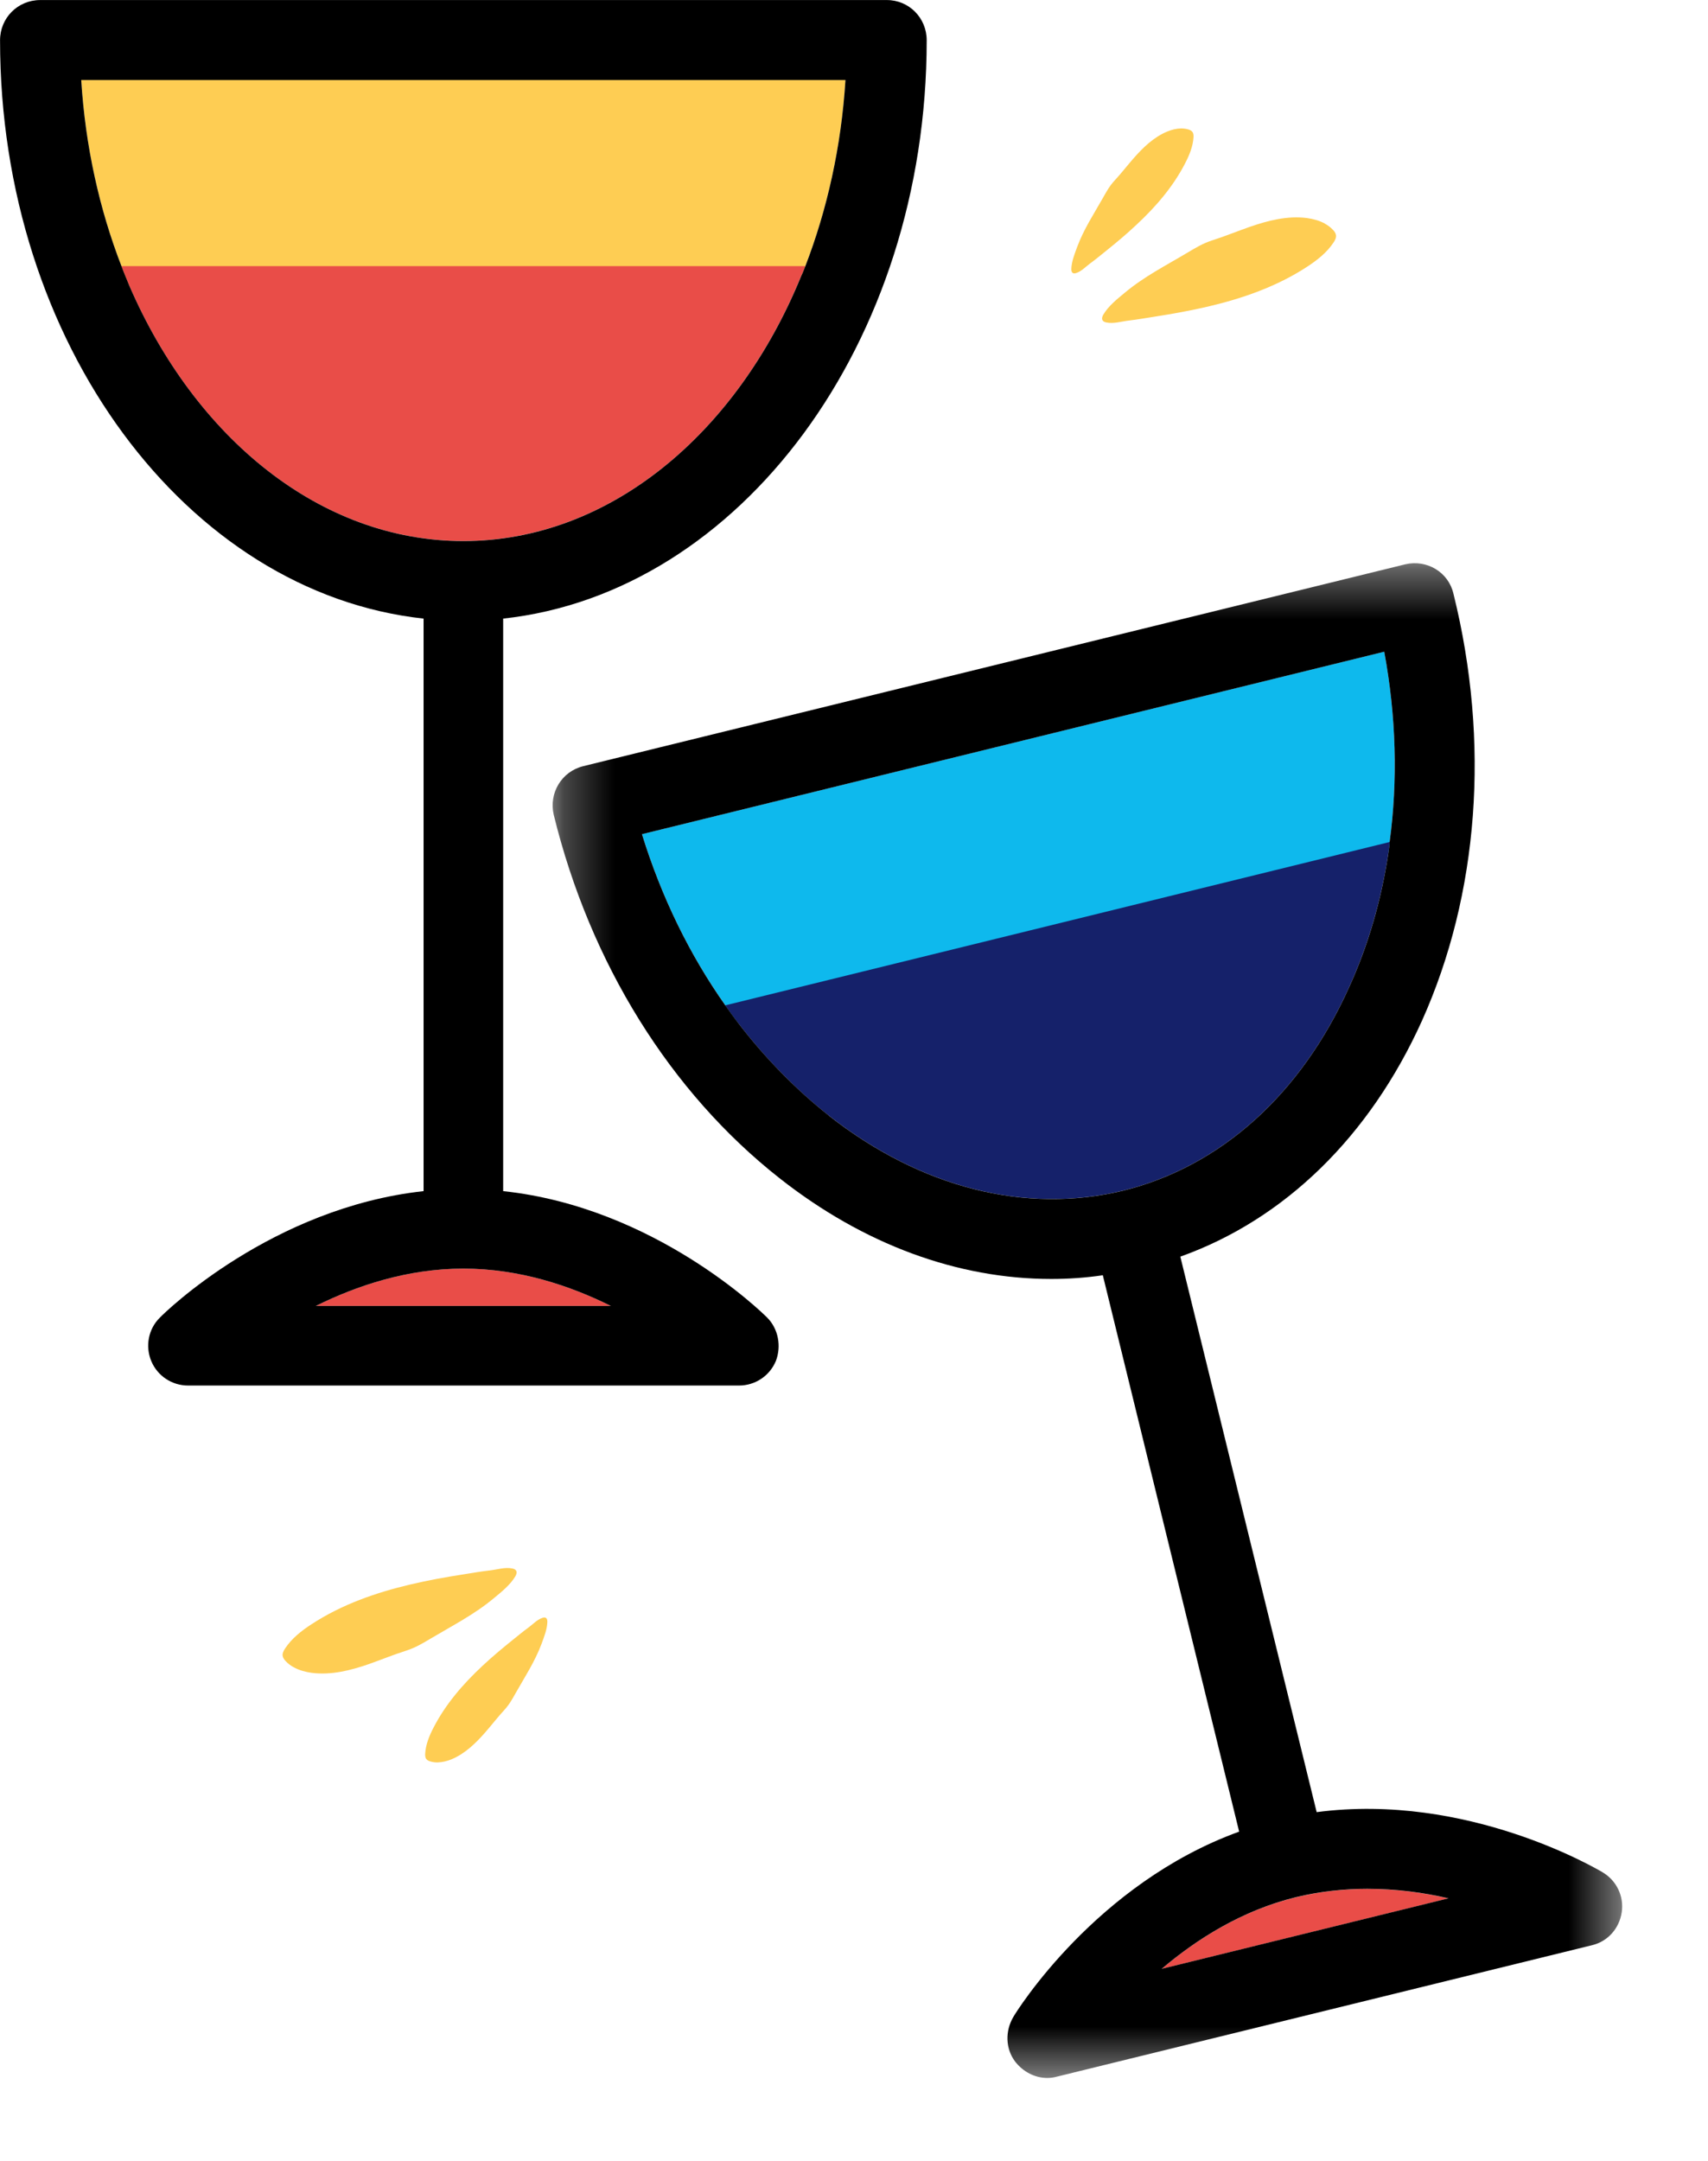
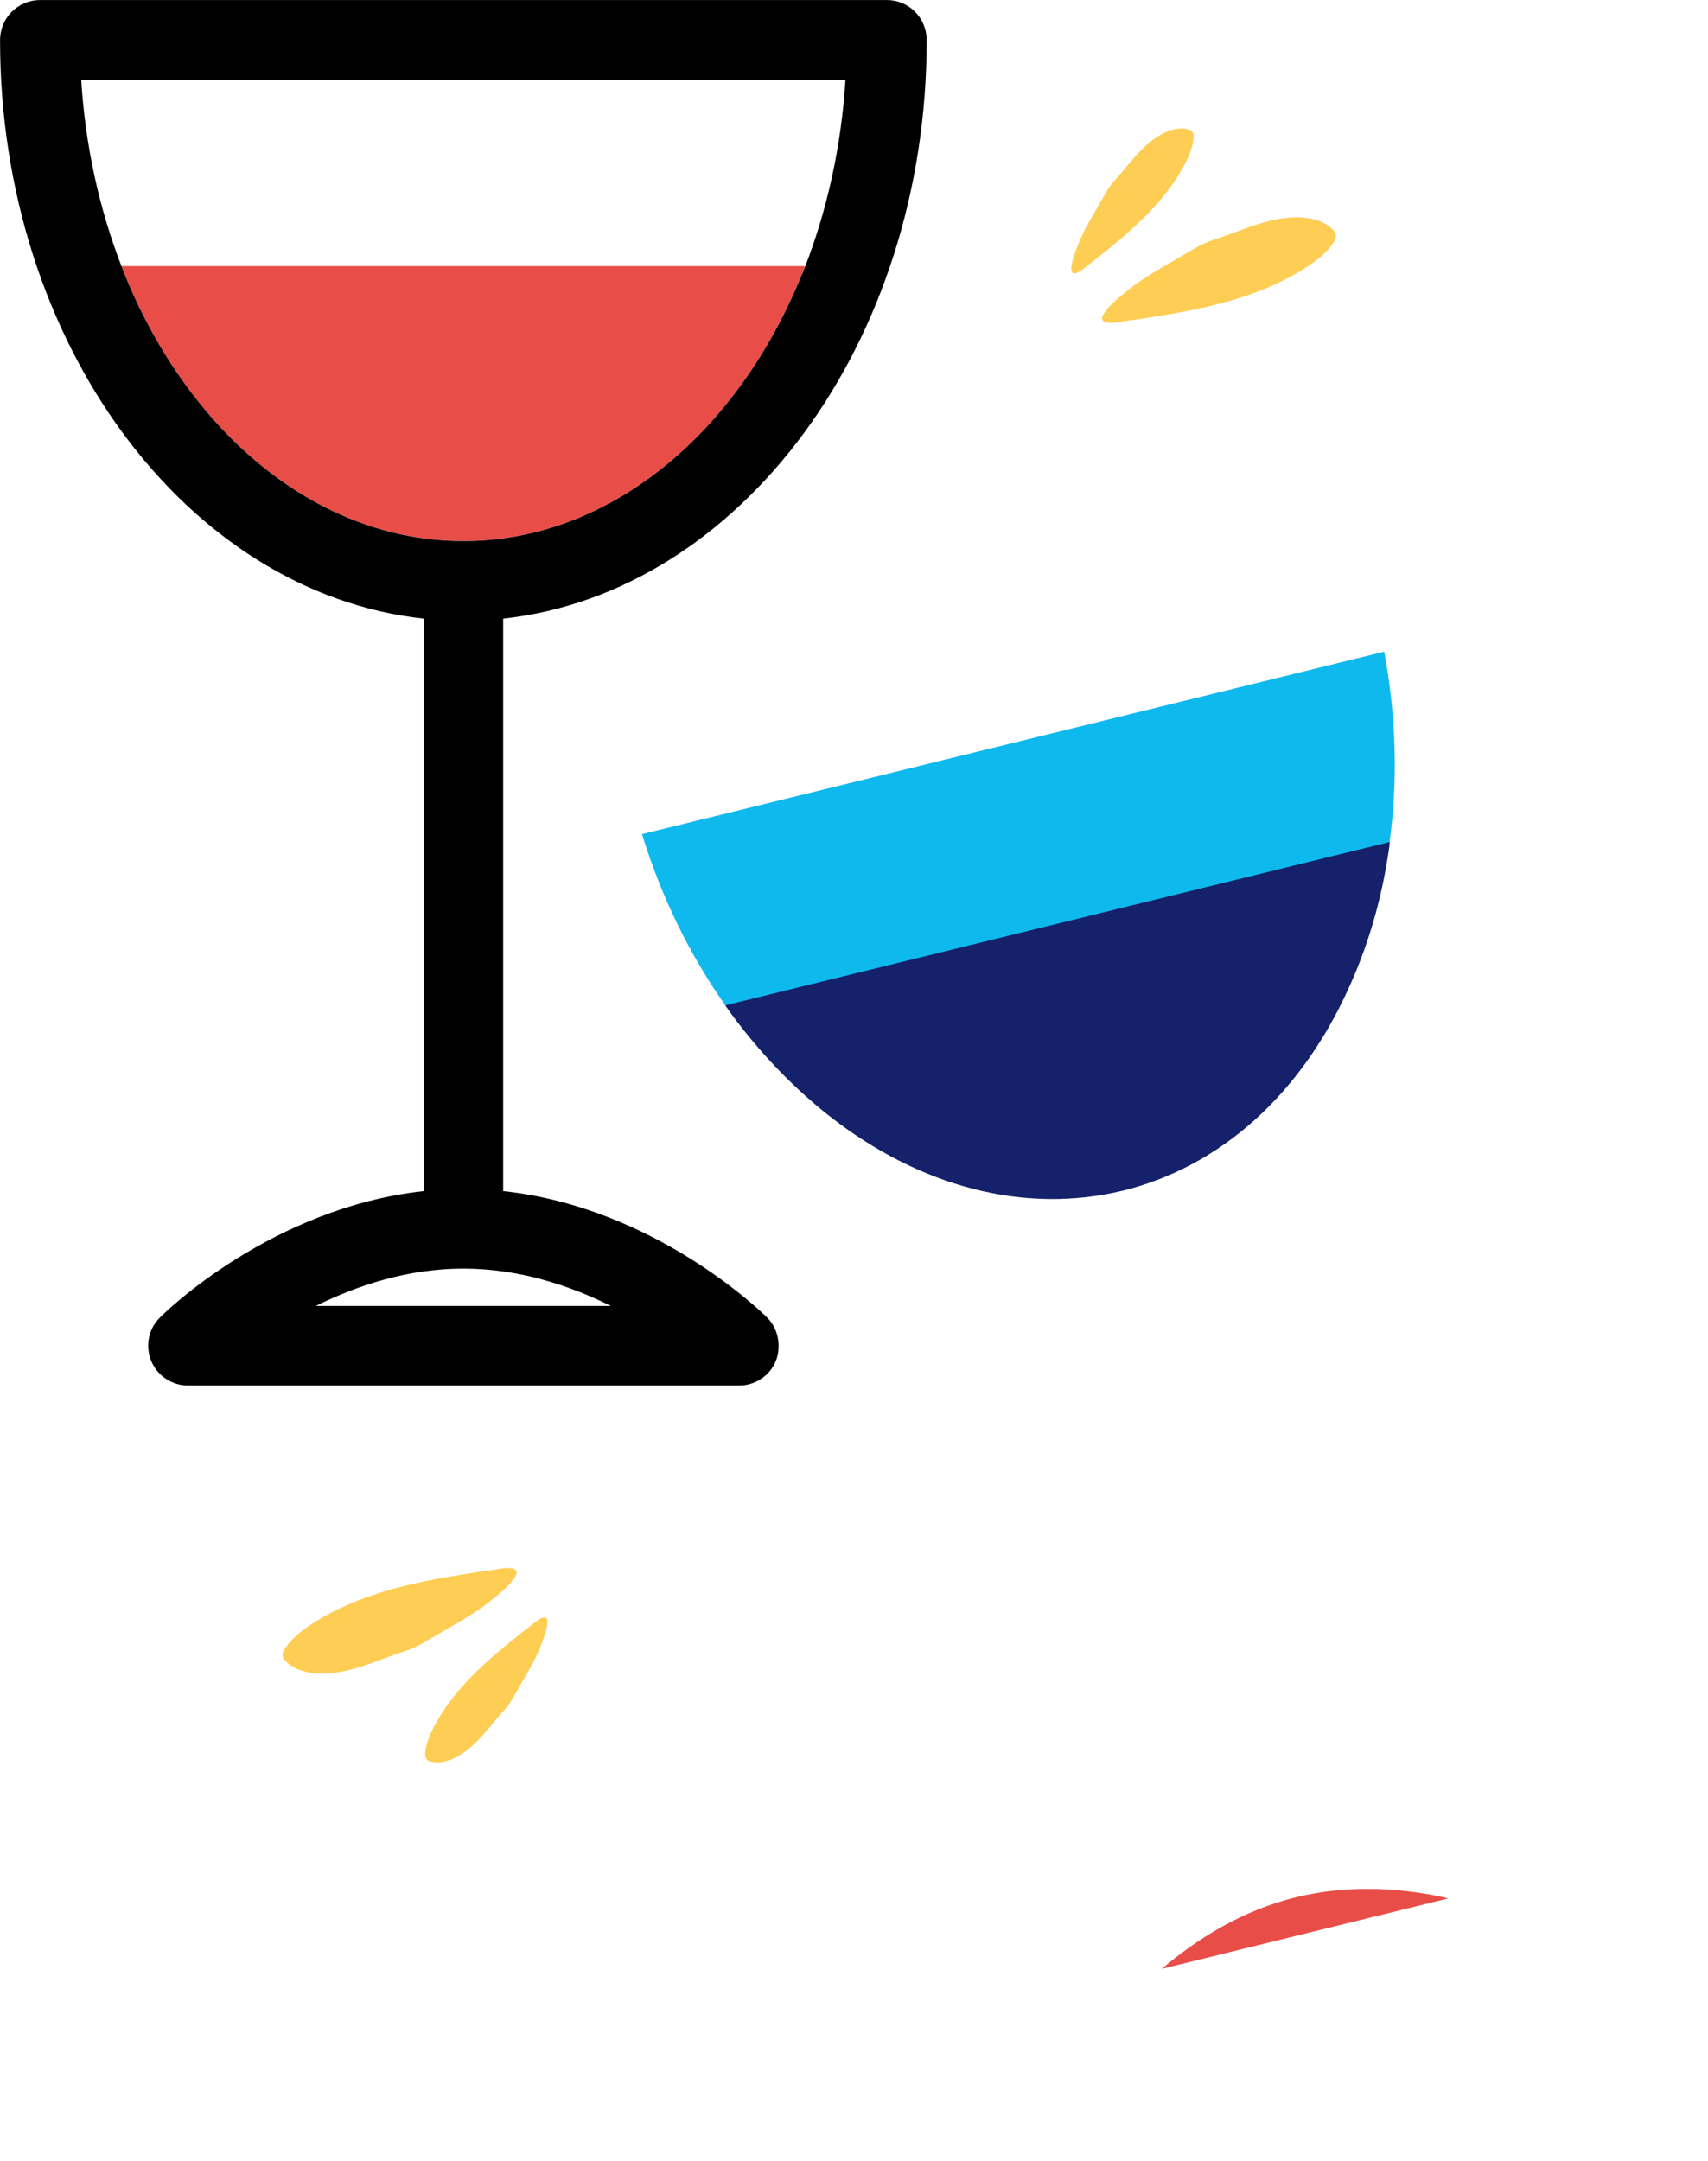
<svg xmlns="http://www.w3.org/2000/svg" height="43" viewBox="0 0 34 43" width="34">
  <mask id="a" fill="#fff">
-     <path d="m.276.383h21.291v30.142h-21.291z" fill="#fff" fill-rule="evenodd" />
-   </mask>
+     </mask>
  <g fill="none" fill-rule="evenodd">
-     <path d="m16.83 1.592c-.083 1.321-.363 2.574-.8 3.704-.025.066-.05.132-.082.198-2.921.339-11.717.52-13.374.19-.05-.123-.107-.256-.157-.388-.437-1.13-.718-2.383-.8-3.704z" fill="#fecd53" />
+     <path d="m16.83 1.592z" fill="#fecd53" />
    <path d="m16.03 5.296c-.025.066-.05.132-.083.198-1.279 3.135-3.82 5.272-6.724 5.272-2.846 0-5.339-2.053-6.65-5.082-.049-.124-.106-.256-.156-.388z" fill="#e94d48" />
-     <path d="m12.16 25.988h-5.874c.817-.404 1.824-.743 2.937-.743 1.114 0 2.121.338 2.937.743" fill="#e94d48" />
    <path d="m6.286 25.988c.817-.404 1.824-.743 2.938-.743 1.113 0 2.12.338 2.936.743zm-3.712-20.303c-.05-.124-.107-.256-.156-.388-.438-1.13-.719-2.384-.801-3.704h15.213c-.083 1.32-.363 2.574-.799 3.704-.026.066-.05.132-.083.198-1.28 3.135-3.821 5.272-6.724 5.272-2.847 0-5.339-2.053-6.65-5.082zm7.442 18.018v-11.393c4.71-.511 8.431-5.478 8.431-11.509 0-.446-.354-.8-.792-.8h-16.854c-.446 0-.8.355-.8.8 0 6.031 3.721 10.997 8.431 11.509v11.393c-3.02.33-5.156 2.417-5.248 2.516-.23.223-.296.569-.173.866.124.296.412.487.734.487h10.965c.322 0 .61-.191.734-.487.115-.297.049-.643-.173-.866-.099-.099-2.237-2.195-5.255-2.516z" fill="#000" />
    <path d="m27.662 16.756c0 .074-.017.14-.024.214-2.747 1.023-11.262 3.292-12.953 3.374-.083-.107-.165-.224-.247-.339-.71-1.006-1.271-2.153-1.659-3.406l14.776-3.631c.239 1.288.272 2.567.107 3.788" fill="#0eb9ed" />
    <path d="m27.662 16.756c0 .074-.017.14-.024.214-.14.94-.405 1.848-.785 2.681-.957 2.128-2.558 3.563-4.496 4.042-1.947.47-4.026-.057-5.857-1.492-.669-.529-1.28-1.156-1.816-1.856-.083-.107-.165-.224-.247-.339z" fill="#15216a" />
    <path d="m28.834 37.777-5.709 1.403c.693-.586 1.592-1.163 2.681-1.427.478-.116.957-.164 1.411-.164.578 0 1.122.073 1.617.189" fill="#e94d48" />
-     <path d="m16.492 26.763c.578 0 1.122.074 1.617.189l-5.709 1.403c.693-.586 1.592-1.163 2.681-1.428.478-.115.957-.164 1.411-.164m-10.716-15.386c-.669-.529-1.28-1.156-1.816-1.856-.083-.107-.165-.224-.247-.339-.71-1.006-1.271-2.153-1.659-3.406l14.776-3.631c.239 1.288.272 2.567.107 3.788 0 .074-.016.14-.024.214-.14.94-.404 1.848-.785 2.681-.957 2.128-2.558 3.563-4.496 4.042-1.947.47-4.026-.057-5.857-1.492m15.403 15.056c-.116-.066-2.69-1.592-5.693-1.197l-2.714-11.054c2.08-.743 3.77-2.393 4.81-4.694 1.13-2.516 1.361-5.536.627-8.498-.099-.43-.528-.685-.957-.586l-16.368 4.018c-.429.107-.685.535-.586.965.726 2.962 2.326 5.527 4.496 7.234 1.676 1.32 3.547 2.005 5.412 2.005.338 0 .685-.024 1.023-.074l2.714 11.072c-2.846 1.031-4.43 3.572-4.496 3.689-.164.281-.156.627.033.882.157.206.396.331.643.331.066 0 .125-.008.191-.026l10.65-2.615c.314-.073.544-.33.594-.652.05-.314-.098-.634-.379-.799" fill="#000" mask="url(#a)" transform="translate(10.725 10.824)" />
    <g fill="#fecd53">
      <path d="m5.849 33.179c.108.06.233.093.356.11.385.05.776-.048 1.143-.176.246-.087.486-.186.734-.264.195-.064.324-.143.496-.245.433-.258.865-.476 1.256-.803.152-.126.324-.262.426-.435.02-.035.035-.081.012-.114-.016-.024-.045-.034-.075-.04-.142-.031-.302.023-.446.039-.177.02-.353.051-.53.079-.354.055-.707.119-1.054.201-.688.162-1.365.399-1.96.787-.204.132-.4.285-.533.488-.028.043-.054.091-.048.141.005.041.031.077.059.107.046.05.101.091.162.124" />
      <path d="m8.714 35.071c.092-.002.185-.026.271-.06.268-.111.483-.318.674-.537.127-.145.245-.299.376-.441.103-.113.157-.211.23-.341.185-.327.383-.627.516-.982.05-.138.112-.29.115-.439 0-.03-.007-.065-.034-.078-.02-.01-.043-.005-.064.002-.104.033-.187.125-.274.189-.107.078-.21.163-.314.247-.208.167-.412.337-.607.52-.384.358-.734.762-.975 1.232-.083.16-.153.332-.164.512-.002.037-.001.078.022.109.018.024.048.038.077.047.05.015.1.021.151.021" />
      <path d="m26.373 4.449c-.108-.059-.233-.093-.356-.11-.386-.05-.776.049-1.143.177-.246.086-.487.185-.734.264-.195.063-.324.142-.496.244-.433.259-.865.476-1.256.803-.152.126-.324.262-.426.436-.021.035-.035.08-.012.114.016.024.045.034.074.04.143.031.303-.022.446-.038.177-.021.354-.052.53-.08.354-.055.706-.119 1.054-.2.688-.162 1.365-.399 1.96-.787.204-.133.4-.286.533-.488.028-.043.054-.091.048-.142-.005-.041-.031-.077-.059-.106-.046-.05-.102-.092-.162-.125" />
      <path d="m23.508 2.556c-.092.002-.186.026-.271.061-.268.11-.483.318-.674.536-.127.145-.245.299-.377.441-.103.113-.156.212-.229.341-.185.327-.384.627-.516.983-.05.137-.112.29-.115.439 0 .03.007.064.034.078.02.009.043.005.064-.002.104-.033.187-.125.274-.189.107-.078.21-.163.314-.247.208-.167.412-.337.606-.52.385-.357.735-.761.976-1.232.083-.16.153-.332.164-.511.002-.038.001-.079-.022-.109-.018-.025-.048-.038-.077-.048-.05-.015-.1-.021-.151-.021" />
    </g>
  </g>
</svg>